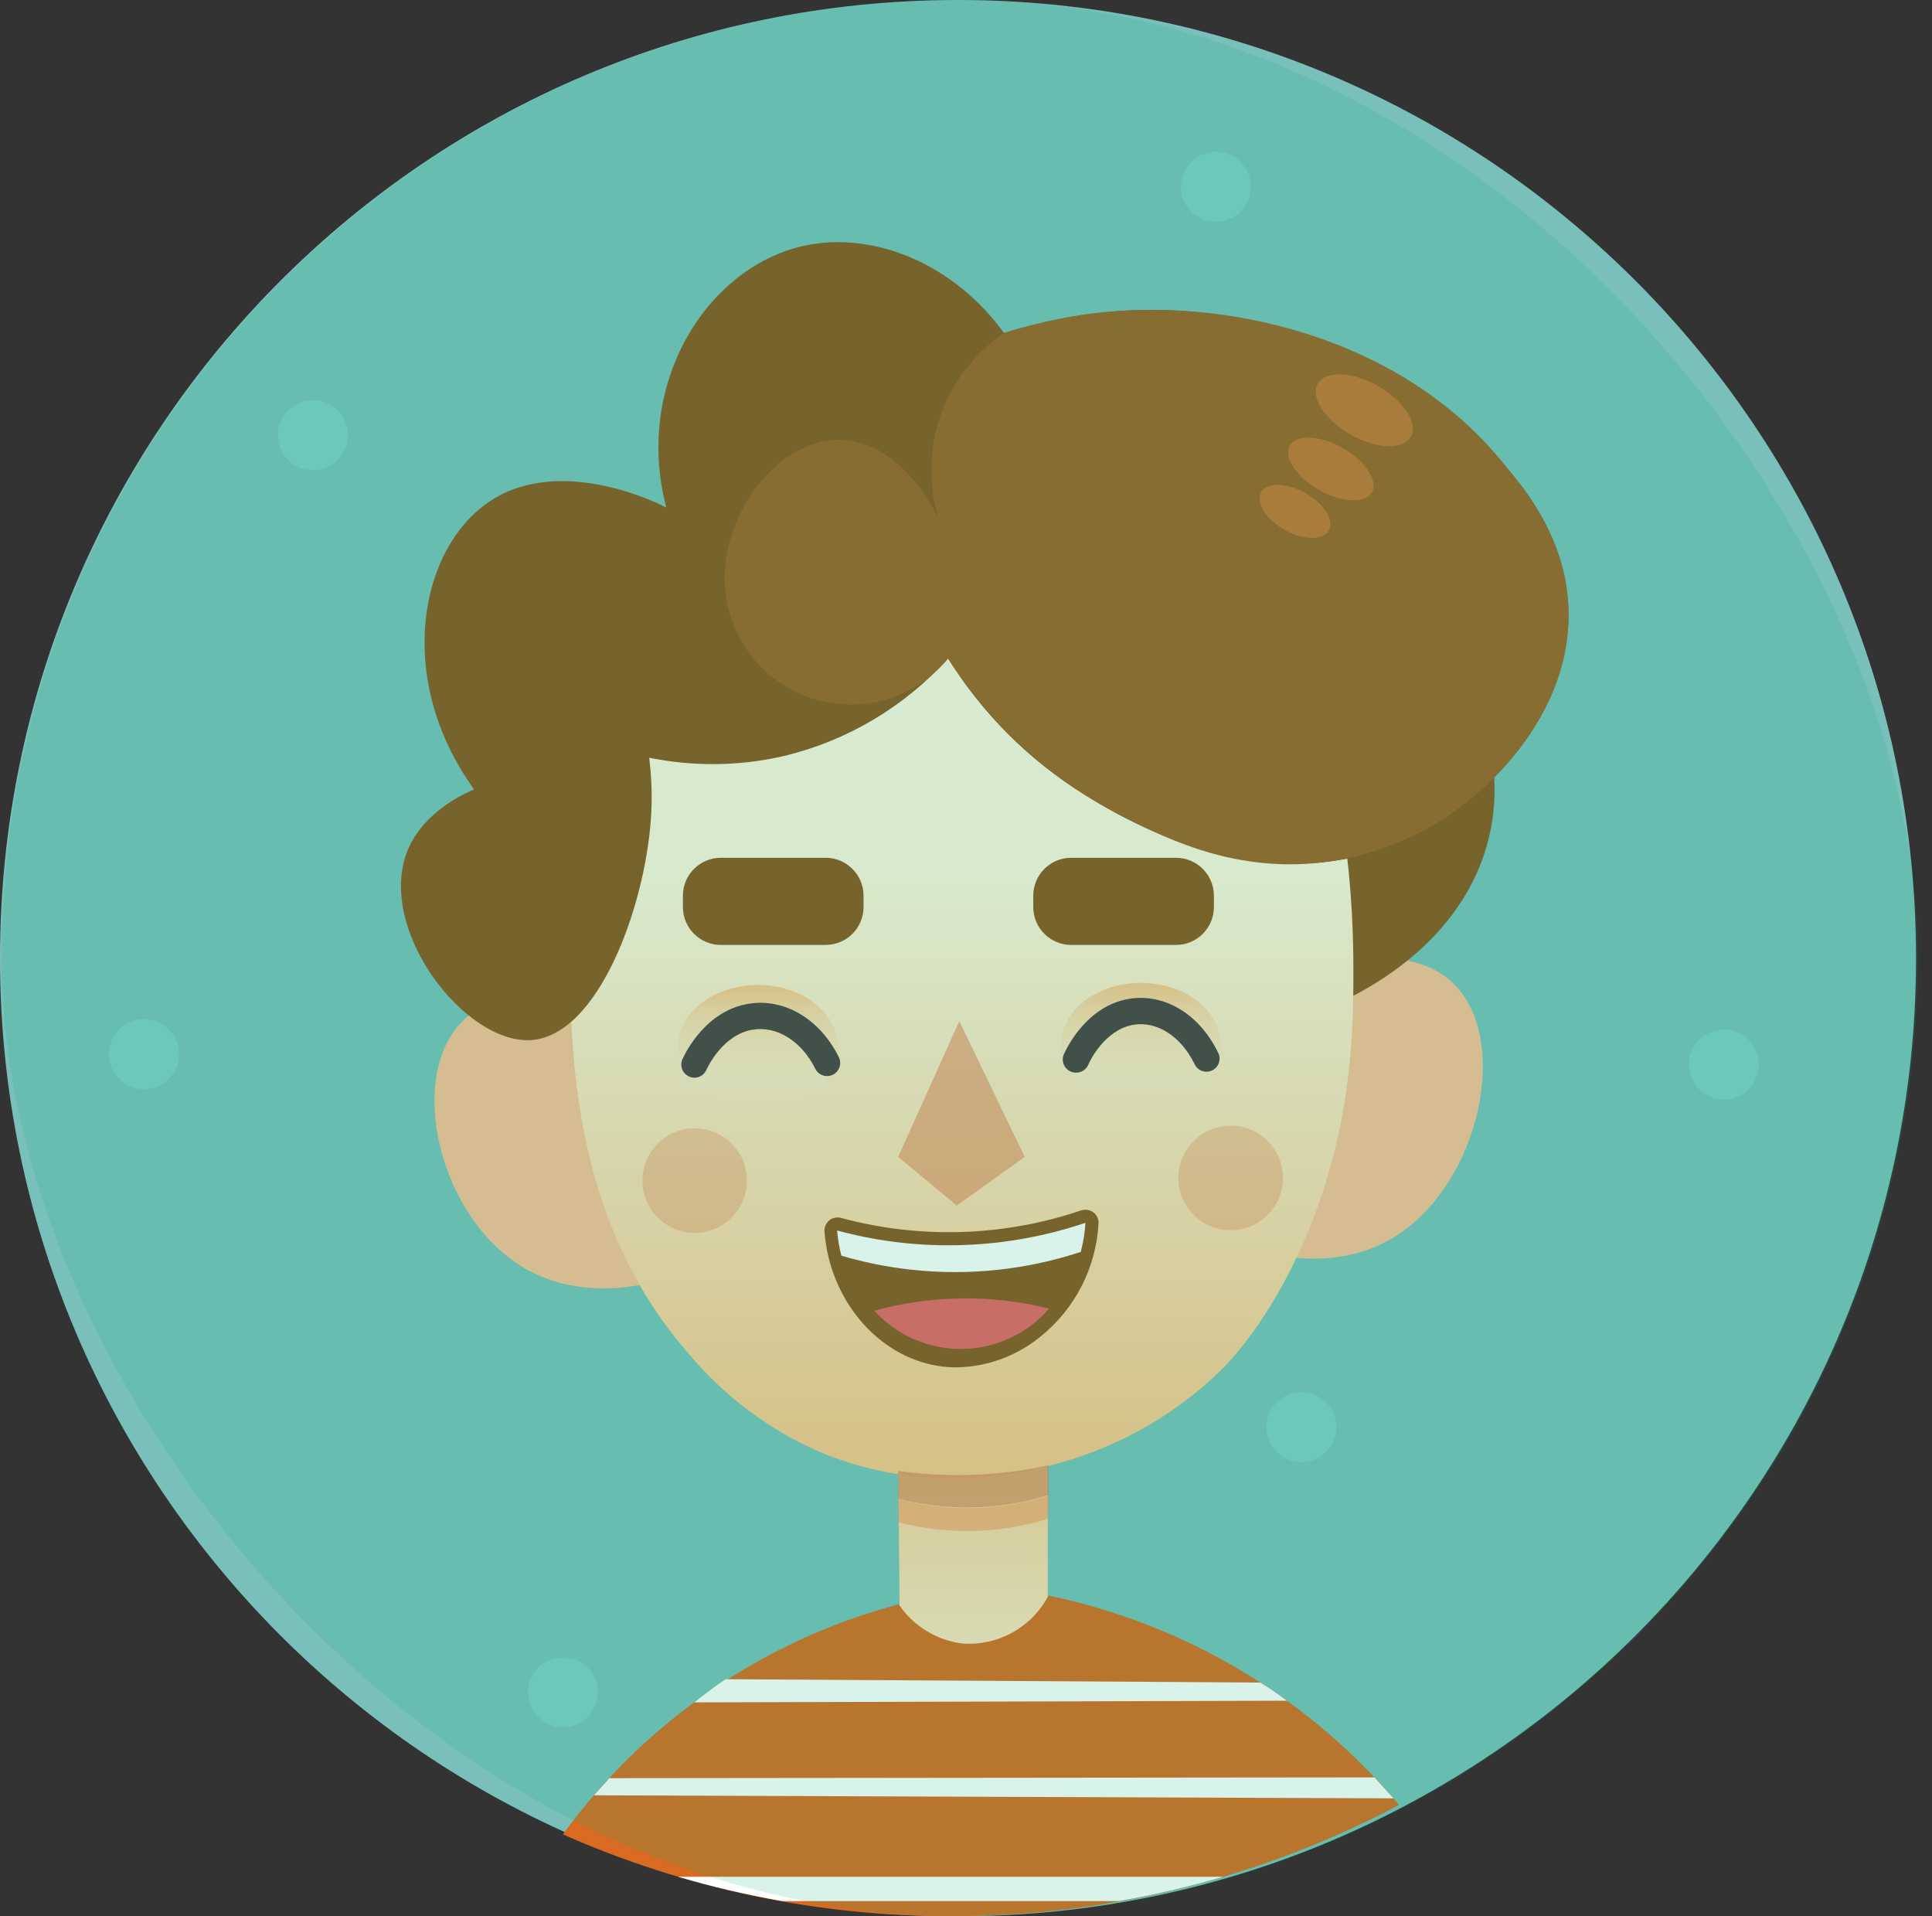
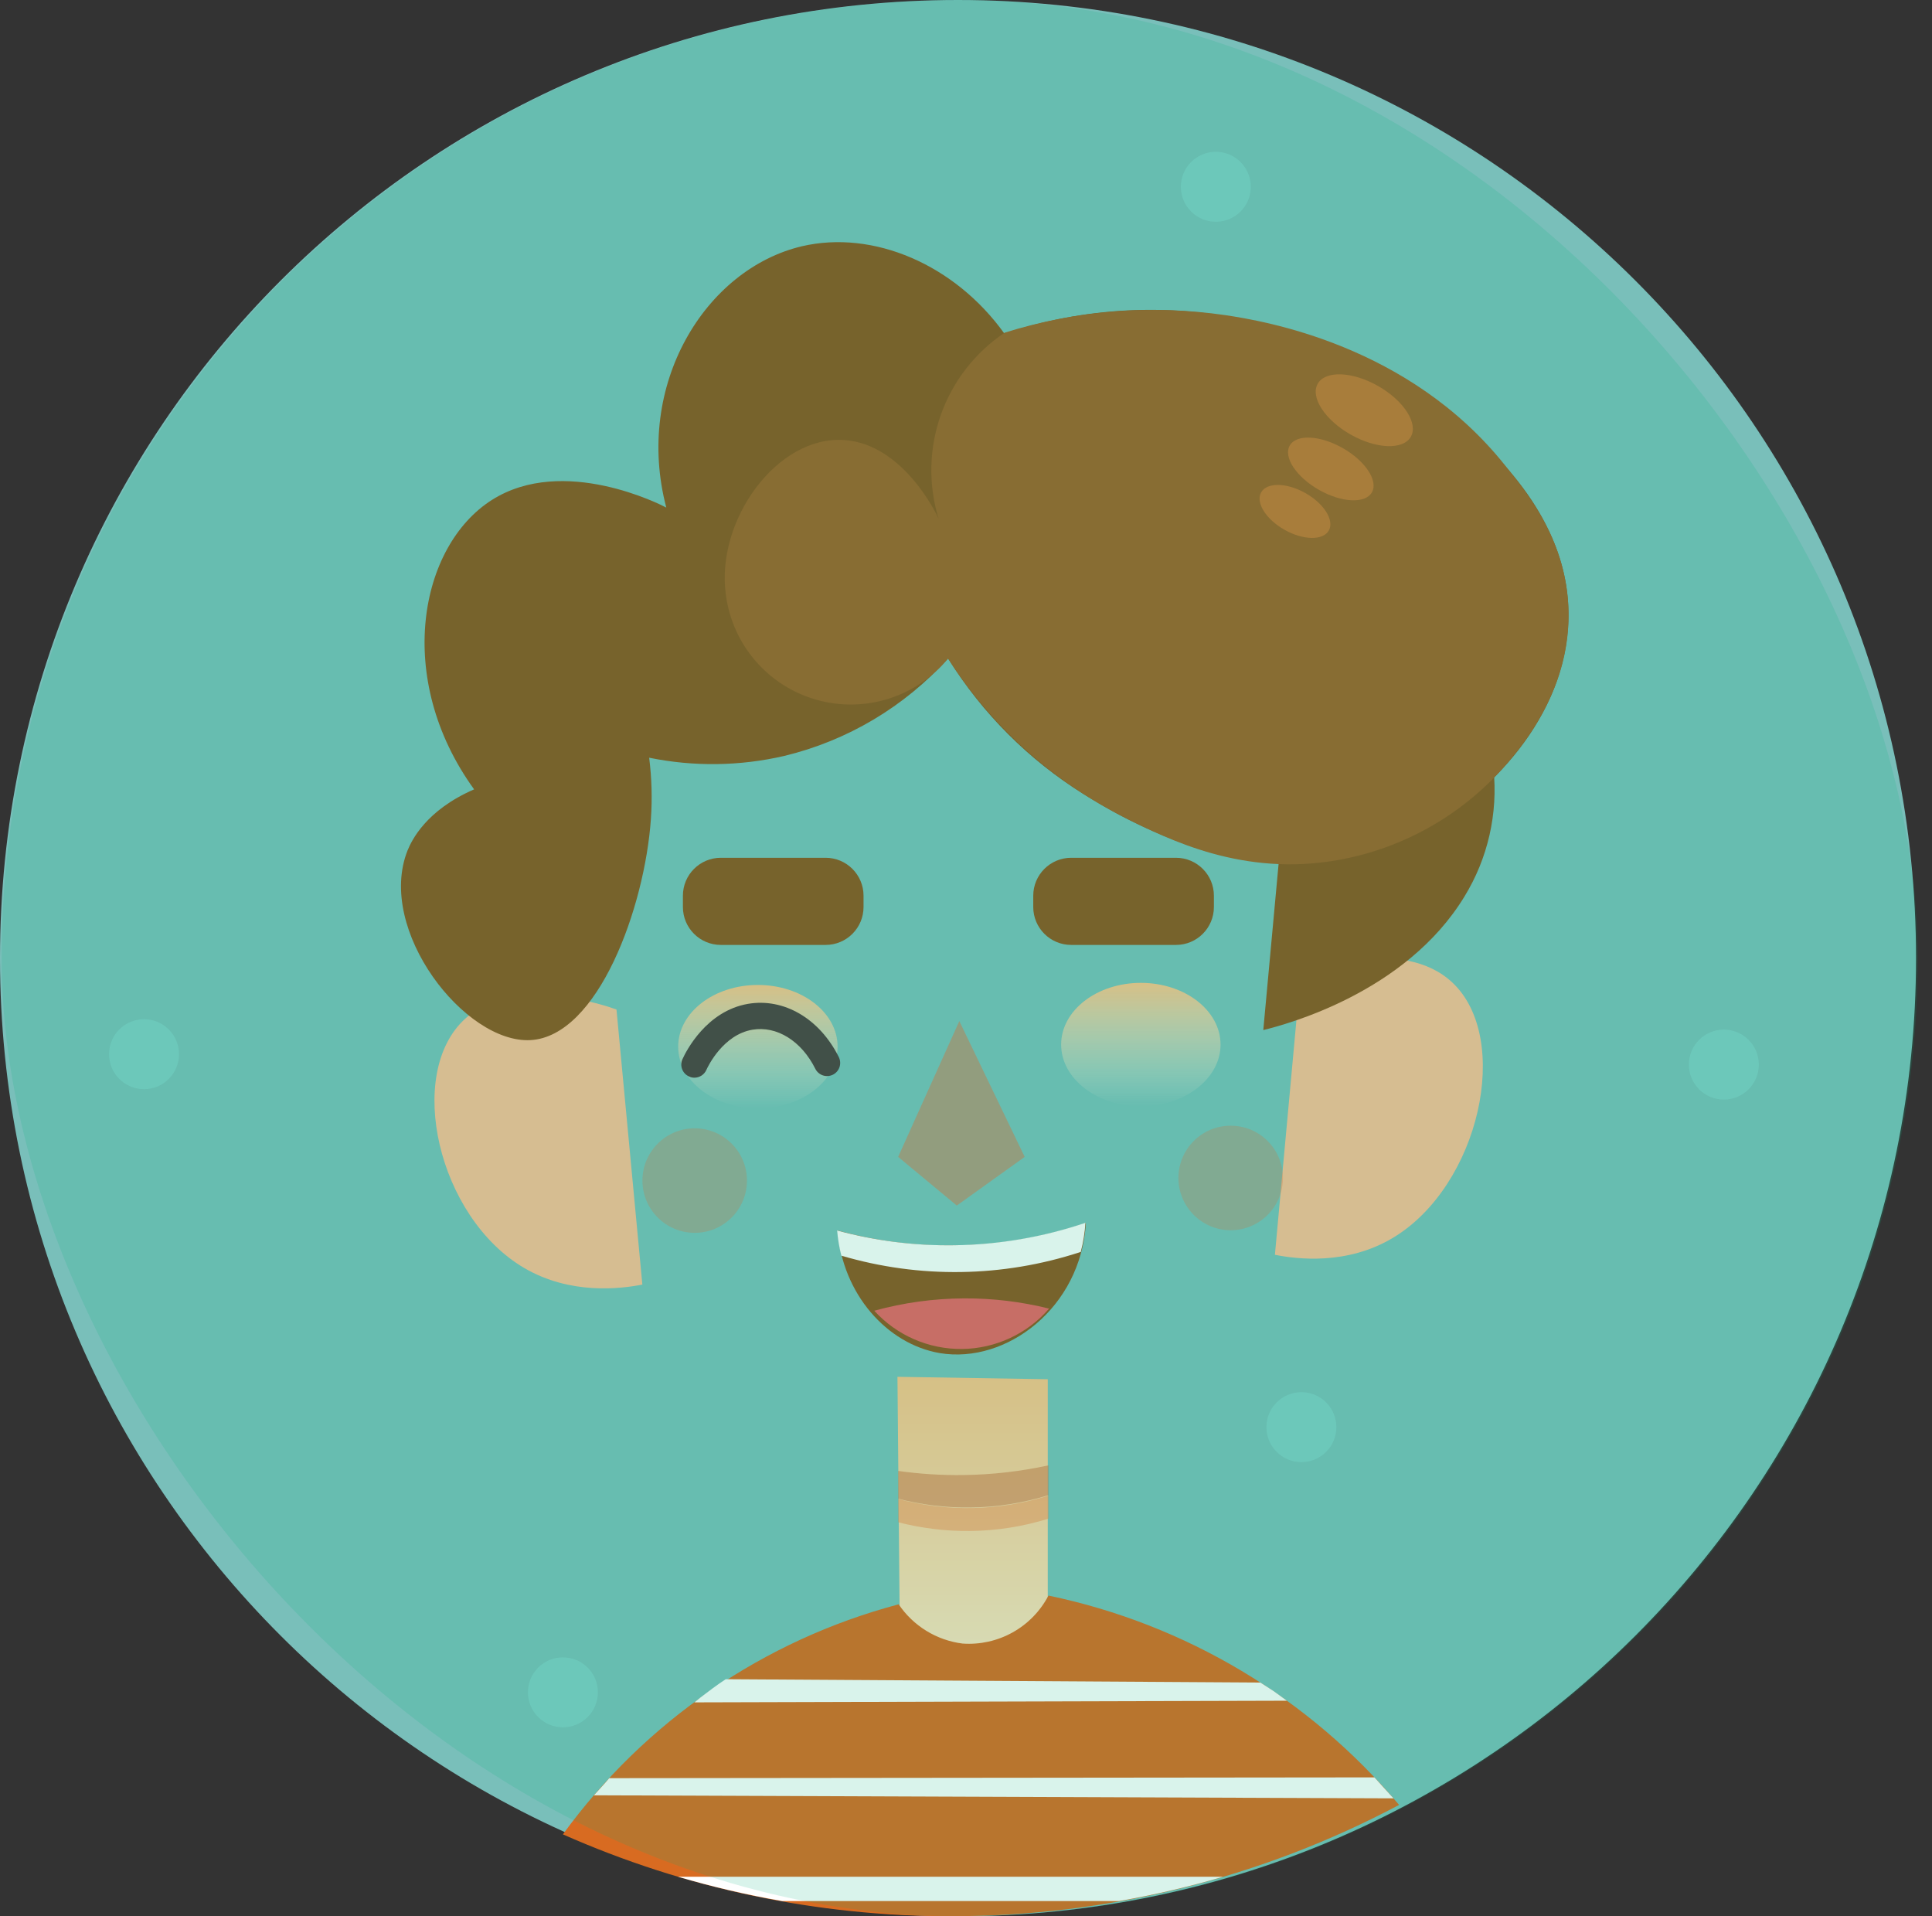
<svg xmlns="http://www.w3.org/2000/svg" width="121" height="120" viewBox="0 0 121 120" fill="none">
  <rect x="0" y="0" width="121" height="120" fill="#333333" stroke="none" />
  <path d="M60 120C93.137 120 120 93.137 120 60C120 26.863 93.137 0 60 0C26.863 0 0 26.863 0 60C0 93.137 26.863 120 60 120Z" fill="#79BFBA" />
  <path d="M81.467 60.919C82.052 60.706 87.86 58.632 90.947 61.516C94.718 65.03 92.655 74.264 87.247 77.51C84.362 79.245 81.226 78.851 79.847 78.577C80.39 72.695 80.93 66.809 81.467 60.919Z" fill="#FCBF95" />
  <path d="M38.61 63.218C38.03 63.005 32.222 60.985 29.13 63.798C25.364 67.225 27.422 76.234 32.83 79.403C35.714 81.095 38.851 80.712 40.23 80.443C39.694 74.711 39.154 68.969 38.61 63.218Z" fill="#FCBF95" />
  <path d="M93.536 48.139C93.828 50.941 93.185 53.76 91.708 56.158C88.04 62.178 80.542 64.154 79.119 64.505L81.04 43.651L93.536 48.139Z" fill="#8C561F" />
  <path d="M65.621 86.371L56.207 86.218C56.269 93.114 56.333 100.015 56.399 106.918C56.305 107.799 56.389 108.689 56.648 109.535C56.907 110.382 57.334 111.167 57.904 111.844C58.282 112.26 59.666 113.804 61.407 113.618C63.81 113.366 64.948 110.011 65.238 109.157C65.688 107.81 65.819 106.376 65.621 104.97V86.371Z" fill="url(#paint0_linear_4359_163399)" />
-   <path d="M39.381 40.186L80.98 39.463C83.405 45.995 84.683 52.896 84.756 59.863C84.795 64.275 84.756 70.613 81.68 77.706C79.458 82.802 76.924 85.369 76.355 85.917C73.567 88.59 70.165 90.537 66.448 91.587C64.548 92.134 58.237 93.831 51.357 90.93C48.137 89.533 45.294 87.392 43.059 84.685C35.807 76.355 35.736 65.731 35.698 59.934C35.671 53.178 36.921 46.478 39.381 40.186Z" fill="url(#paint1_linear_4359_163399)" />
  <path d="M59.376 41.237C61.525 44.685 64.434 47.594 67.882 49.743C70.115 51.117 79.255 56.815 88.259 52.48C92.857 50.257 97.761 45.413 98.204 39.343C98.922 29.491 86.957 22.113 78.308 20.093C73.197 18.955 67.872 19.231 62.906 20.892C59.797 16.557 54.696 14.384 50.23 15.419C44.165 16.847 39.71 24.111 41.729 31.785C41.423 31.62 35.293 28.473 30.815 31.303C26.256 34.187 24.669 42.496 29.693 49.431C26.672 50.745 25.78 52.633 25.523 53.262C23.552 58.232 29.119 65.359 33.224 65.134C37.46 64.899 40.383 56.82 40.766 51.281C40.855 50.003 40.818 48.72 40.657 47.45C43.449 48.019 46.331 47.982 49.108 47.34C53.067 46.388 56.647 44.26 59.376 41.237Z" fill="#8C561F" />
  <path d="M51.708 53.716H45.145C43.833 53.716 42.77 54.78 42.77 56.092V56.798C42.77 58.11 43.833 59.173 45.145 59.173H51.708C53.02 59.173 54.083 58.11 54.083 56.798V56.092C54.083 54.78 53.02 53.716 51.708 53.716Z" fill="#8C561F" />
  <path d="M73.651 53.716H67.088C65.776 53.716 64.712 54.78 64.712 56.092V56.798C64.712 58.11 65.776 59.173 67.088 59.173H73.651C74.963 59.173 76.026 58.11 76.026 56.798V56.092C76.026 54.78 74.963 53.716 73.651 53.716Z" fill="#8C561F" />
  <path opacity="0.5" d="M56.251 72.447L60.082 63.941C61.447 66.776 62.811 69.611 64.176 72.447L59.923 75.495L56.251 72.447Z" fill="#E07744" />
  <path d="M52.458 77.055C54.848 77.711 57.319 78.028 59.797 77.996C62.591 77.959 65.361 77.484 68.008 76.59C67.696 81.883 63.038 85.43 58.861 84.734C55.545 84.171 52.759 81.023 52.458 77.055Z" fill="#8C561F" />
-   <path d="M59.896 85.627C59.496 85.627 59.097 85.594 58.703 85.528C54.932 84.904 51.959 81.363 51.637 77.121C51.628 76.99 51.65 76.859 51.702 76.738C51.753 76.618 51.832 76.51 51.932 76.426C52.034 76.342 52.154 76.284 52.282 76.257C52.411 76.229 52.544 76.233 52.671 76.267C57.623 77.604 62.859 77.44 67.718 75.796C67.845 75.755 67.981 75.745 68.113 75.767C68.246 75.788 68.371 75.842 68.478 75.922C68.585 76.004 68.671 76.11 68.727 76.232C68.784 76.355 68.809 76.489 68.801 76.623C68.725 77.99 68.363 79.326 67.738 80.544C67.112 81.762 66.239 82.836 65.172 83.695C63.683 84.917 61.823 85.598 59.896 85.627ZM53.443 78.145C54.083 81.117 56.278 83.459 58.971 83.908C59.891 84.034 60.826 83.966 61.718 83.709C62.61 83.451 63.438 83.01 64.149 82.414C65.612 81.232 66.619 79.581 67.001 77.74C64.661 78.412 62.242 78.769 59.808 78.801C57.668 78.829 55.532 78.609 53.443 78.145Z" fill="#8C561F" />
  <path opacity="0.3" d="M43.508 77.203C45.316 77.203 46.782 75.738 46.782 73.93C46.782 72.122 45.316 70.657 43.508 70.657C41.701 70.657 40.235 72.122 40.235 73.93C40.235 75.738 41.701 77.203 43.508 77.203Z" fill="#E07744" />
  <path opacity="0.3" d="M77.077 77.039C78.885 77.039 80.35 75.573 80.35 73.766C80.35 71.958 78.885 70.493 77.077 70.493C75.27 70.493 73.804 71.958 73.804 73.766C73.804 75.573 75.27 77.039 77.077 77.039Z" fill="#E07744" />
  <path d="M67.685 78.407C67.844 77.807 67.943 77.193 67.98 76.574C65.334 77.468 62.563 77.943 59.77 77.98C57.292 78.017 54.822 77.706 52.43 77.055C52.472 77.587 52.56 78.115 52.693 78.632C57.589 80.076 62.807 79.997 67.657 78.407H67.685Z" fill="white" />
  <path d="M47.466 69.409C50.223 69.409 52.458 67.679 52.458 65.544C52.458 63.41 50.223 61.68 47.466 61.68C44.709 61.68 42.474 63.41 42.474 65.544C42.474 67.679 44.709 69.409 47.466 69.409Z" fill="url(#paint2_linear_4359_163399)" />
  <path d="M71.45 69.277C74.207 69.277 76.442 67.547 76.442 65.413C76.442 63.279 74.207 61.549 71.45 61.549C68.693 61.549 66.459 63.279 66.459 65.413C66.459 67.547 68.693 69.277 71.45 69.277Z" fill="url(#paint3_linear_4359_163399)" />
  <path d="M43.492 67.488C43.374 67.489 43.258 67.463 43.153 67.411C43.053 67.367 42.964 67.303 42.889 67.224C42.815 67.145 42.757 67.051 42.72 66.949C42.682 66.847 42.665 66.739 42.67 66.63C42.675 66.521 42.701 66.415 42.748 66.317C42.972 65.819 44.242 63.312 46.847 62.863C49.102 62.48 51.33 63.788 52.534 66.196C52.582 66.293 52.611 66.398 52.618 66.506C52.626 66.614 52.612 66.722 52.578 66.824C52.544 66.927 52.489 67.021 52.419 67.103C52.348 67.184 52.261 67.251 52.165 67.299C52.068 67.347 51.963 67.376 51.855 67.383C51.747 67.391 51.639 67.377 51.537 67.343C51.434 67.308 51.34 67.254 51.258 67.183C51.177 67.113 51.11 67.026 51.062 66.93C50.192 65.184 48.648 64.226 47.121 64.483C45.293 64.795 44.34 66.771 44.242 66.995C44.178 67.141 44.073 67.265 43.94 67.352C43.807 67.44 43.651 67.487 43.492 67.488Z" fill="#4C403F" />
-   <path d="M67.384 67.17C67.246 67.171 67.111 67.136 66.99 67.071C66.869 67.005 66.767 66.91 66.692 66.795C66.617 66.679 66.573 66.547 66.563 66.41C66.553 66.273 66.577 66.135 66.634 66.01C66.858 65.512 68.106 63.005 70.673 62.556C72.896 62.173 75.096 63.481 76.278 65.895C76.332 65.992 76.365 66.1 76.377 66.21C76.388 66.321 76.376 66.433 76.343 66.539C76.309 66.645 76.255 66.743 76.183 66.827C76.11 66.912 76.021 66.98 75.921 67.029C75.822 67.078 75.713 67.106 75.602 67.112C75.491 67.118 75.38 67.101 75.275 67.062C75.171 67.024 75.076 66.965 74.995 66.888C74.914 66.812 74.85 66.72 74.806 66.618C73.952 64.877 72.441 63.925 70.974 64.176C69.19 64.488 68.238 66.459 68.156 66.683C68.09 66.832 67.981 66.957 67.844 67.044C67.706 67.131 67.546 67.175 67.384 67.17Z" fill="#4C403F" />
  <path d="M59.546 119.995C69.335 120.01 78.978 117.617 87.624 113.027C81.981 106.32 74.247 101.703 65.665 99.918C65.158 100.888 64.379 101.69 63.423 102.223C62.467 102.757 61.377 103 60.285 102.923C59.481 102.822 58.708 102.551 58.018 102.127C57.328 101.703 56.736 101.137 56.283 100.465C47.827 102.709 40.401 107.796 35.254 114.871C42.903 118.261 51.179 120.007 59.546 119.995Z" fill="#D86B21" />
  <path opacity="0.5" d="M56.251 92.113C57.608 92.303 58.979 92.389 60.35 92.37C62.138 92.347 63.918 92.143 65.665 91.763V93.629C64.08 94.123 62.431 94.383 60.772 94.401C59.247 94.419 57.727 94.235 56.251 93.854V92.113Z" fill="#CD6D3A" />
  <path opacity="0.5" d="M56.251 93.87C59.345 94.696 62.611 94.622 65.665 93.656V95.101C64.08 95.595 62.431 95.855 60.772 95.873C59.247 95.891 57.727 95.707 56.251 95.326V93.87Z" fill="#F78C4E" />
  <path d="M59.376 41.237C62.104 45.469 65.909 48.9 70.4 51.177C73.246 52.605 77.865 54.91 83.793 53.859C87.999 53.113 91.807 50.905 94.543 47.624C95.638 46.3 98.374 42.928 98.232 38.194C98.123 33.996 95.824 31.078 94.269 29.152C88.248 21.593 79.162 20.099 76.754 19.737C72.12 19.059 67.393 19.433 62.923 20.832C61.073 22.072 59.671 23.875 58.926 25.974C58.181 28.073 58.131 30.356 58.785 32.485C58.67 32.222 56.596 27.843 52.917 27.559C48.697 27.225 44.806 32.572 45.462 37.252C45.662 38.78 46.304 40.215 47.31 41.382C48.316 42.549 49.641 43.395 51.123 43.817C52.604 44.239 54.176 44.218 55.646 43.757C57.116 43.295 58.418 42.414 59.392 41.221L59.376 41.237Z" fill="#A06127" />
  <path d="M43.492 106.606L80.597 106.502L79.781 105.911L78.938 105.364L45.452 105.156C44.904 105.512 44.401 105.895 43.864 106.305L43.492 106.606Z" fill="white" />
  <path d="M37.198 112.425L87.274 112.616L86.081 111.303L38.156 111.352C37.86 111.708 37.515 112.064 37.198 112.425Z" fill="white" />
  <path d="M76.601 117.526H42.469C44.613 118.156 46.791 118.664 48.993 119.048H70.088C72.286 118.662 74.46 118.154 76.601 117.526Z" fill="white" />
-   <path opacity="0.5" d="M19.595 29.442C20.804 29.442 21.785 28.462 21.785 27.252C21.785 26.043 20.804 25.063 19.595 25.063C18.386 25.063 17.406 26.043 17.406 27.252C17.406 28.462 18.386 29.442 19.595 29.442Z" fill="#87DDD3" />
  <path opacity="0.5" d="M9.02 68.205C10.23 68.205 11.21 67.225 11.21 66.016C11.21 64.806 10.23 63.826 9.02 63.826C7.811 63.826 6.831 64.806 6.831 66.016C6.831 67.225 7.811 68.205 9.02 68.205Z" fill="#87DDD3" />
  <path opacity="0.5" d="M81.505 91.56C82.715 91.56 83.695 90.58 83.695 89.371C83.695 88.161 82.715 87.181 81.505 87.181C80.296 87.181 79.316 88.161 79.316 89.371C79.316 90.58 80.296 91.56 81.505 91.56Z" fill="#87DDD3" />
  <path opacity="0.5" d="M35.254 108.166C36.464 108.166 37.444 107.186 37.444 105.977C37.444 104.768 36.464 103.788 35.254 103.788C34.045 103.788 33.065 104.768 33.065 105.977C33.065 107.186 34.045 108.166 35.254 108.166Z" fill="#87DDD3" />
  <path opacity="0.5" d="M107.964 68.856C109.173 68.856 110.153 67.876 110.153 66.666C110.153 65.457 109.173 64.477 107.964 64.477C106.755 64.477 105.774 65.457 105.774 66.666C105.774 67.876 106.755 68.856 107.964 68.856Z" fill="#87DDD3" />
  <path opacity="0.5" d="M76.147 13.886C77.356 13.886 78.336 12.906 78.336 11.697C78.336 10.488 77.356 9.507 76.147 9.507C74.938 9.507 73.957 10.488 73.957 11.697C73.957 12.906 74.938 13.886 76.147 13.886Z" fill="#87DDD3" />
  <path d="M60.372 81.308C58.474 81.317 56.586 81.576 54.756 82.08C55.452 82.845 56.302 83.455 57.251 83.867C58.2 84.28 59.225 84.487 60.259 84.475C61.294 84.463 62.314 84.231 63.252 83.795C64.191 83.36 65.026 82.73 65.703 81.948C63.96 81.513 62.169 81.297 60.372 81.308Z" fill="#EA6363" />
  <path d="M88.36 27.35C88.837 26.512 87.918 25.089 86.308 24.172C84.697 23.256 83.005 23.192 82.528 24.03C82.051 24.868 82.97 26.291 84.58 27.207C86.19 28.124 87.883 28.188 88.36 27.35Z" fill="#C67430" />
  <path d="M85.922 30.832C86.333 30.11 85.514 28.868 84.093 28.059C82.672 27.25 81.186 27.18 80.775 27.902C80.364 28.625 81.182 29.866 82.604 30.675C84.025 31.484 85.51 31.555 85.922 30.832Z" fill="#C67430" />
  <path d="M83.223 33.22C83.581 32.584 82.923 31.534 81.753 30.875C80.582 30.215 79.343 30.197 78.984 30.834C78.626 31.47 79.284 32.52 80.454 33.179C81.625 33.839 82.864 33.857 83.223 33.22Z" fill="#C67430" />
  <g style="mix-blend-mode:color" opacity="0.15">
    <rect x="0.102" width="120" height="120" rx="60" fill="#00AE7A" />
  </g>
  <defs>
    <linearGradient id="paint0_linear_4359_163399" x1="60.958" y1="113.623" x2="60.958" y2="86.218" gradientUnits="userSpaceOnUse">
      <stop stop-color="#FEF6DF" />
      <stop offset="1" stop-color="#FCC388" />
    </linearGradient>
    <linearGradient id="paint1_linear_4359_163399" x1="60.219" y1="92.567" x2="60.219" y2="39.463" gradientUnits="userSpaceOnUse">
      <stop stop-color="#FCC388" />
      <stop offset="0.72" stop-color="#FEF4DC" />
      <stop offset="1" stop-color="#FEF6DF" />
    </linearGradient>
    <linearGradient id="paint2_linear_4359_163399" x1="47.466" y1="69.409" x2="47.466" y2="61.68" gradientUnits="userSpaceOnUse">
      <stop stop-color="#FEF6DF" stop-opacity="0" />
      <stop offset="1" stop-color="#FCC388" />
    </linearGradient>
    <linearGradient id="paint3_linear_4359_163399" x1="71.45" y1="69.277" x2="71.45" y2="61.549" gradientUnits="userSpaceOnUse">
      <stop stop-color="#FEF6DF" stop-opacity="0" />
      <stop offset="1" stop-color="#FCC388" />
    </linearGradient>
  </defs>
</svg>